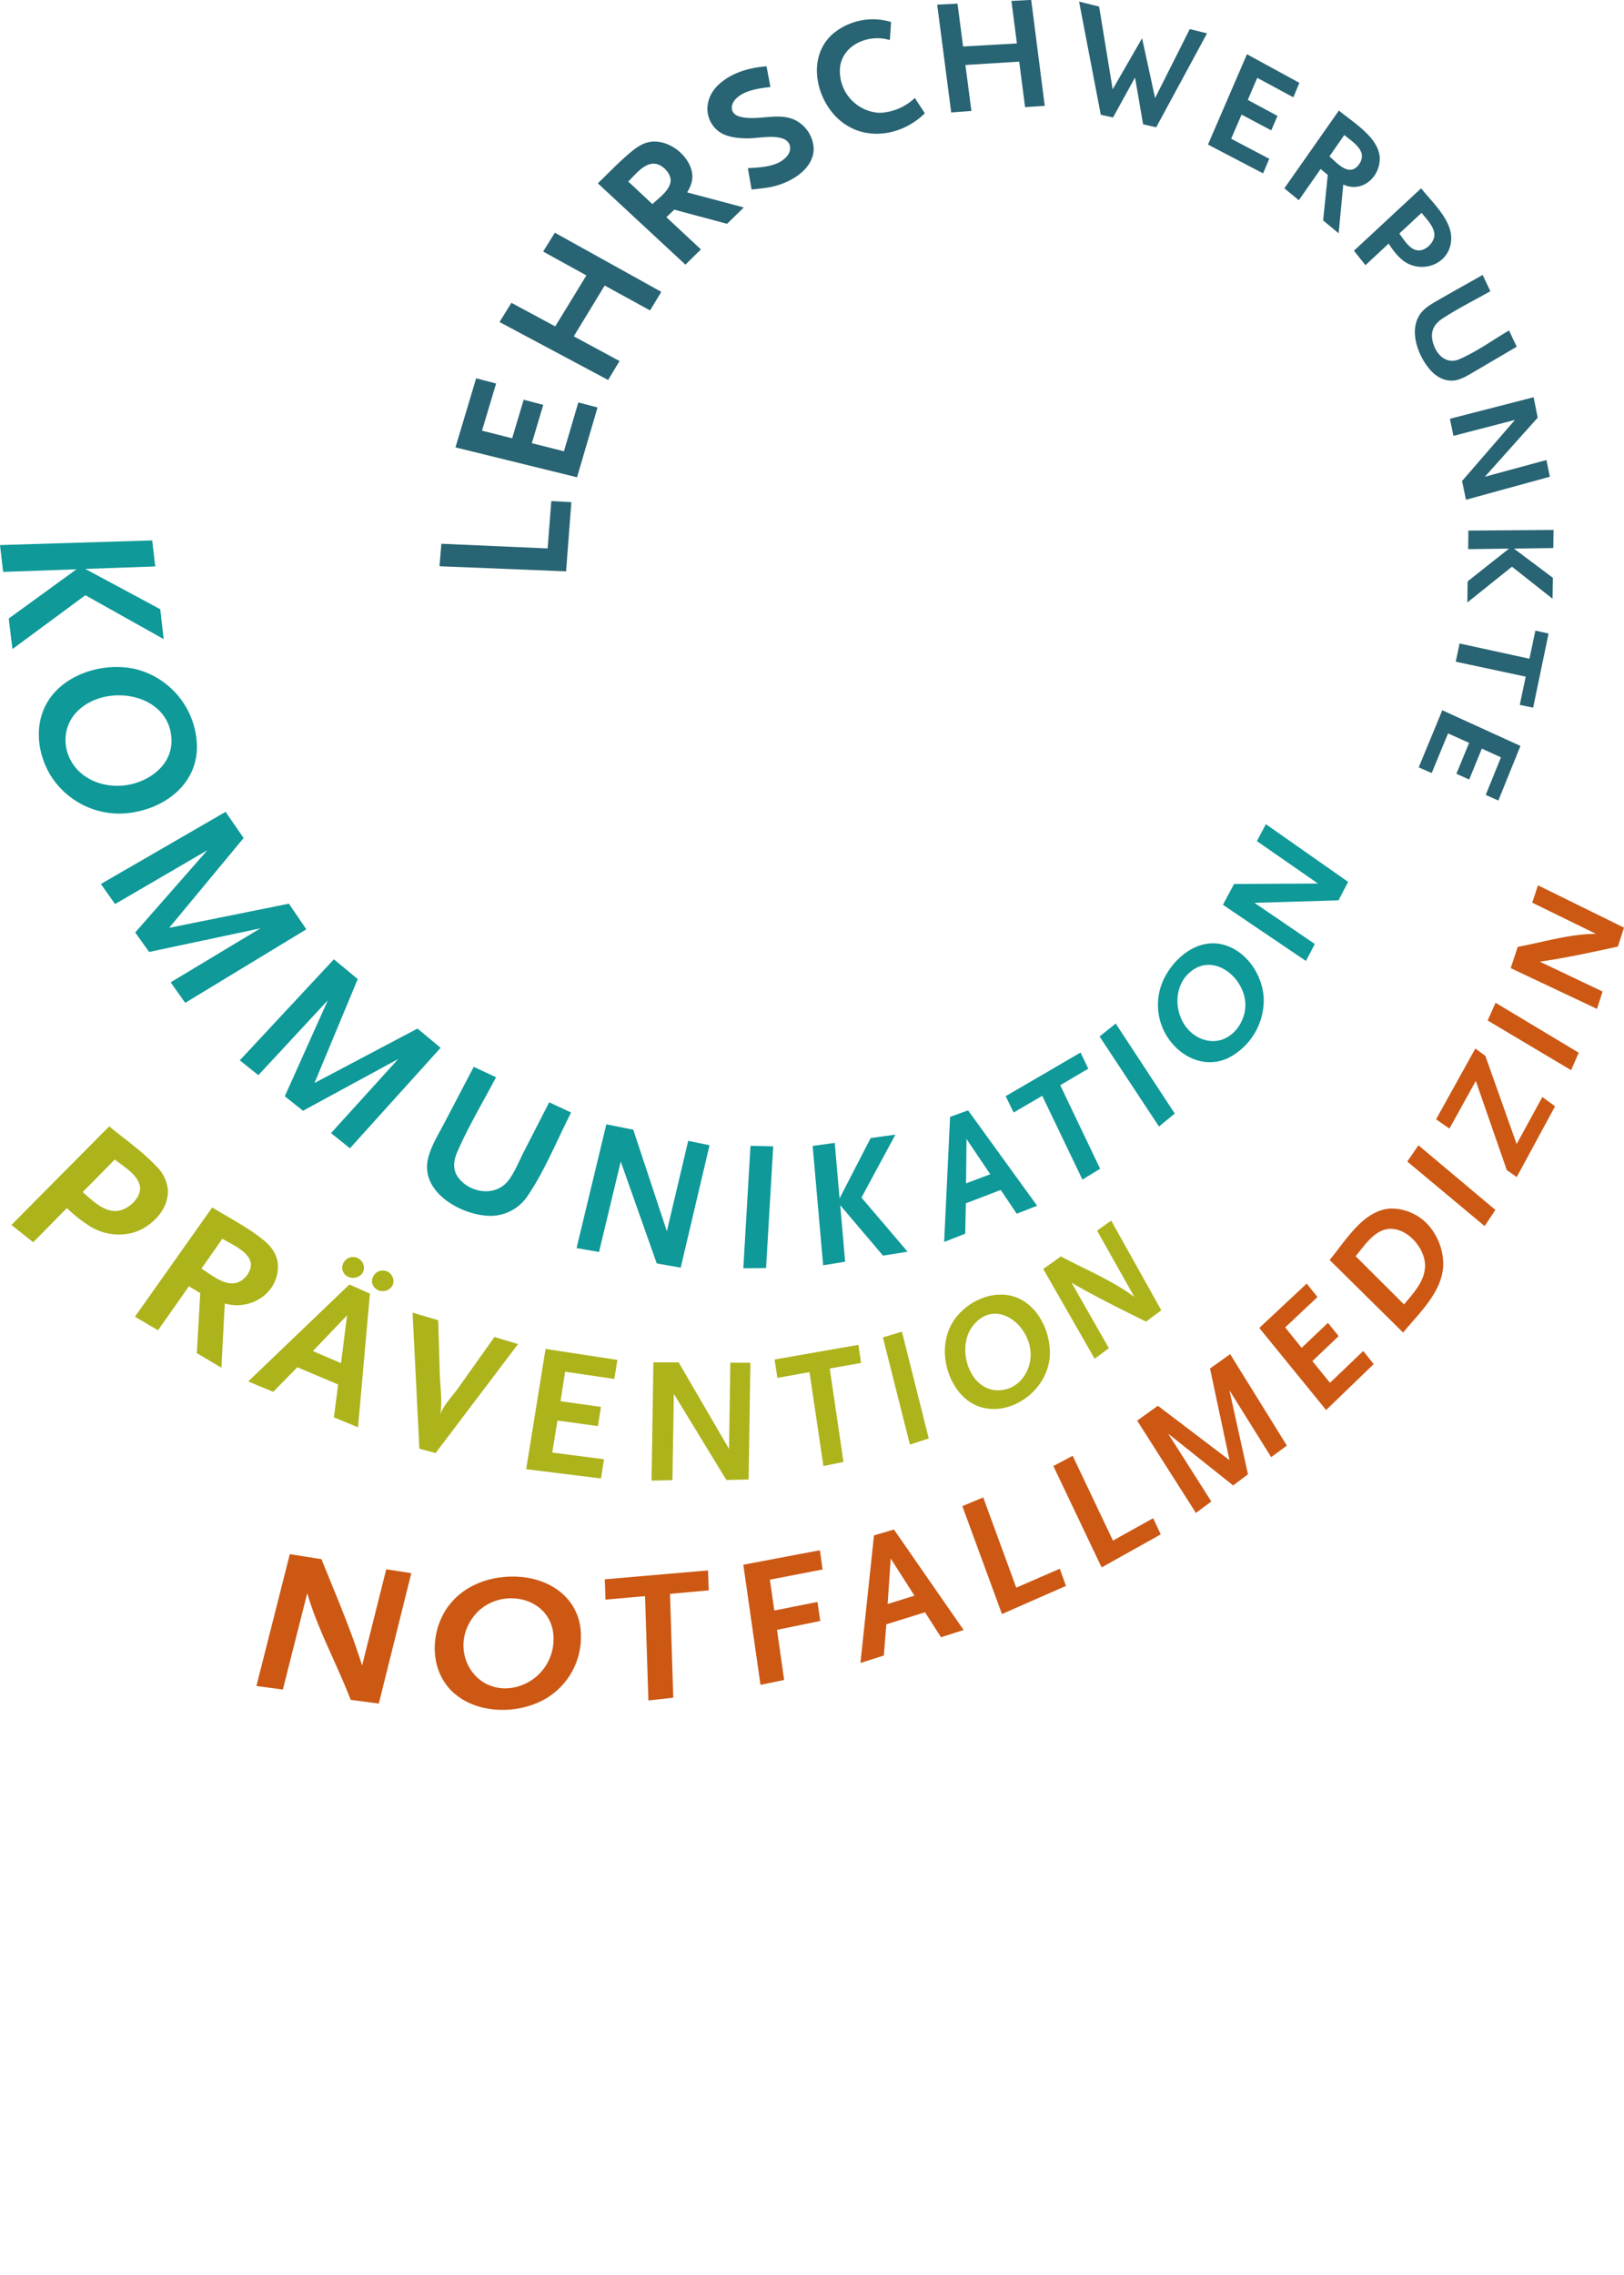
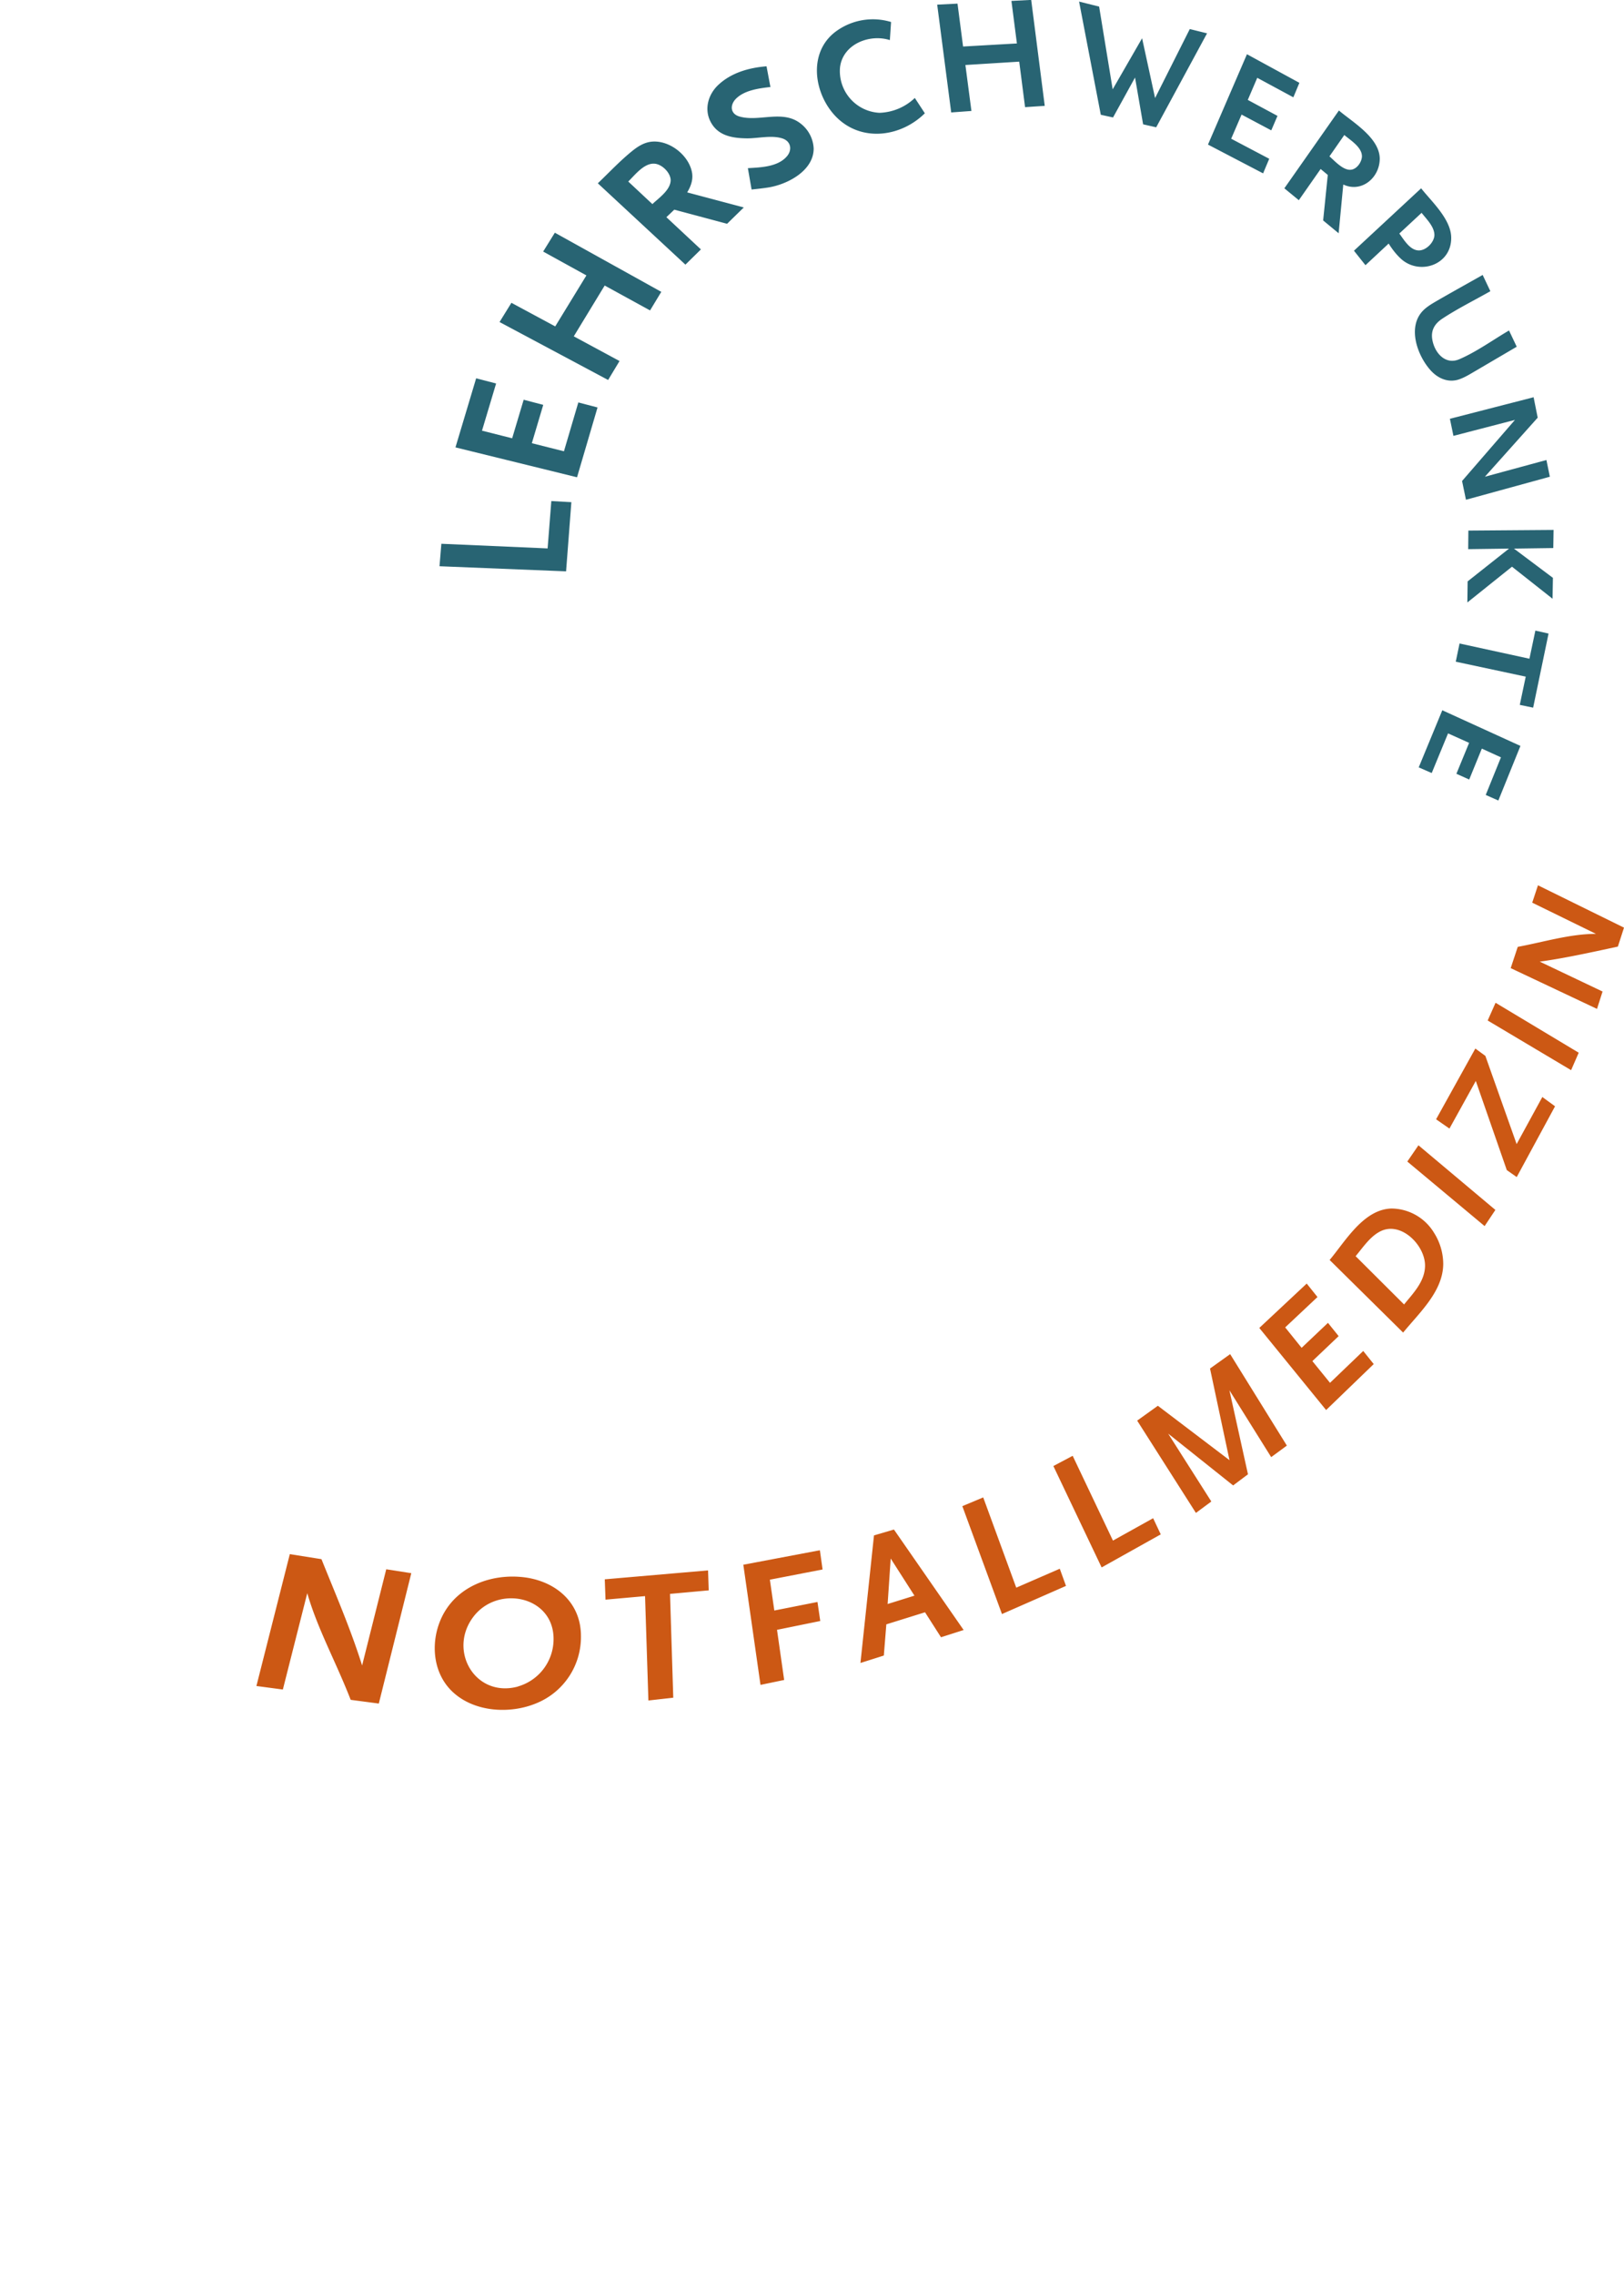
<svg xmlns="http://www.w3.org/2000/svg" width="175" height="245" version="1.0">
-   <path fill="#fff" d="M0 0h175v245H0z" />
-   <path fill="#0f9999" d="M33.01 100.08 19.96 108l-1.57-2.21 9.68-5.82-12 2.55-1.5-2.1 7.78-8.86-9.95 5.8-1.53-2.16 13.44-7.77 1.94 2.82-8.02 9.67 12.9-2.6zM47.48 112.84l-9.77 10.82-2.04-1.63 7.24-7.98-10.26 5.57-1.96-1.56 4.64-10.34-7.49 8.07-2-1.6 10.14-10.88 2.57 2.13-4.66 11.19 11.1-5.86zM145.27 94.97l-1.03 1.99-9.06.27 6.5 4.43-.95 1.83-8.95-6.05 1.2-2.24 9.04-.05-6.58-4.57.97-1.82zM73.35 136.52l-2.58-.46-3.88-10.97-2.34 9.74-2.42-.42 3.21-13.33 2.9.58 3.62 10.93 2.3-9.73 2.3.47zM61.54 119.81c-1.5 2.94-2.79 6.16-4.63 8.9a4.82 4.82 0 0 1-4.6 2.2c-2.93-.26-6.96-2.62-6.2-6.08.31-1.36 1.1-2.61 1.74-3.83l3.2-6.11 2.4 1.12c-1.4 2.67-2.98 5.3-4.18 8.06-.4.92-.52 1.93.13 2.77 1.32 1.7 4.06 2.05 5.4.27.68-.9 1.12-2.03 1.62-3.02l2.76-5.38zM9.2 64.1l-7.86 5.8-.4-3.29 7.3-5.3-7.9.28L0 58.7l16.4-.5.33 2.8-7.54.27 8.08 4.34.37 3.22zM92.83 128.97l4.97 5.83-2.65.42-4.61-5.43.53 6.09-2.37.38-1.13-12.85 2.38-.33.52 5.98 3.35-6.5 2.67-.37zM104.32 119.58l-1.94.7-.64 13.47 2.27-.89.07-3.27 3.76-1.44 1.72 2.56 2.2-.86zm-.22 7.86.05-4.78 2.56 3.8zM5.68 74.8c-2.06 2.5-1.85 6-.25 8.67a8.73 8.73 0 0 0 9.27 3.95c3.54-.7 6.6-3.3 6.52-7.13a8.73 8.73 0 0 0-6.72-8.26c-3.06-.65-6.78.31-8.82 2.77Zm2.14 7.42c-1.16-1.79-1-4.1.52-5.62 3.14-3.15 10.12-1.9 10.14 3.2 0 2.65-2.43 4.38-4.84 4.75-2.19.33-4.58-.42-5.82-2.33zM131.67 101.7c-2.54-.58-4.88 1.24-6.06 3.36a6.4 6.4 0 0 0 .53 7.1c1.49 1.9 3.9 2.84 6.17 1.8a7.01 7.01 0 0 0 3.87-6.19c0-2.64-1.84-5.46-4.51-6.07m-3.63 3.18c2.54-2.53 6.16.34 6.16 3.35 0 2.09-1.74 4.2-3.97 3.85-3.25-.53-4.44-4.98-2.2-7.2zM114.25 116.87l4.3 9-1.91 1.16-4.33-9.02-3.08 1.8-.86-1.76 8.07-4.7.83 1.74zM82.55 136.56l-2.45.02.77-13.18 2.45.05zM120.23 110.23l6.36 9.69-1.7 1.4-6.4-9.7z" />
  <path fill="#286473" d="M87.68 16c0 2.42-2.9 3.9-4.96 4.2-.58.09-1.16.15-1.73.21l-.4-2.3c1.37-.08 3.22-.13 4.2-1.27.6-.69.45-1.63-.48-1.93-1.16-.38-2.63 0-3.83-.01-1.58-.02-3.14-.28-3.92-1.81-.7-1.37-.23-2.96.87-3.97 1.4-1.3 3.3-1.83 5.17-1.98l.42 2.23c-1.22.14-2.78.34-3.7 1.25-.68.67-.65 1.64.37 1.93 2.1.6 4.62-.75 6.55.73A3.6 3.6 0 0 1 87.68 16M166.64 49.54l.37 1.8-9.04 2.48-.42-2.02 5.7-6.58-6.63 1.72-.38-1.84 9.02-2.32.44 2.2-5.69 6.36zM78.35 24.1l1.8-1.76-6.1-1.62c.45-.75.7-1.5.47-2.37-.48-1.84-2.63-3.4-4.53-3.06-.69.13-1.27.5-1.8.92-1.34 1.07-2.53 2.35-3.77 3.53l9.44 8.76 1.67-1.64-3.72-3.47.85-.81zM67.7 19.55c.7-.68 1.76-2.09 2.93-1.91.76.11 1.63.98 1.64 1.77-.02 1.07-1.3 1.93-1.97 2.57zM138.4 20.28l1.56 1.28 2.35-3.36.77.64-.5 4.9 1.67 1.38.5-5.25c1.95.92 3.92-.7 3.93-2.78-.02-2.27-2.95-3.95-4.4-5.19zm4.86-3.44 1.6-2.3c.64.55 1.94 1.32 1.9 2.34-.04.6-.56 1.35-1.2 1.4-.84.08-1.77-.99-2.3-1.44zM153.13 20.29 145.9 27l1.24 1.56 2.5-2.33c.35.56.76 1.1 1.23 1.55 1.98 1.95 5.57.8 5.51-2.22-.04-1.99-2.16-3.9-3.24-5.28zm-2.34 4.86 2.4-2.23c.5.65 1.36 1.46 1.38 2.37 0 .79-.89 1.7-1.7 1.68-.95-.03-1.58-1.15-2.08-1.82zM99.66 12.2c-2.5 2.47-6.54 3.1-9.27.66-2.63-2.36-3.48-7.08-.36-9.44a6.73 6.73 0 0 1 5.99-1.05l-.13 1.95c-2.2-.7-5.07.44-5.37 2.93a4.5 4.5 0 0 0 4.25 4.9 5.8 5.8 0 0 0 3.81-1.6zM124.59 13.71l-1.41-.32-.87-5.04-2.37 4.3-1.32-.29L116.28.17l2.16.54 1.46 8.91 3.17-5.5 1.4 6.44 3.74-7.43 1.86.46zM112.58 11.4l-2.12.14-.63-4.9-5.8.36.65 4.95-2.18.16L100.99.5l2.19-.11.6 4.62 5.8-.33-.59-4.58 2.13-.11zM71.26 31.43l-1.21 2-4.89-2.68-3.33 5.47 4.93 2.66-1.23 2.04-11.7-6.24 1.28-2.07 4.72 2.54 3.36-5.49-4.66-2.57 1.26-2.03zM163.44 37.34l-4.38 2.57c-.64.37-1.3.8-2.01 1-1.16.3-2.23-.25-2.97-1.12-1.36-1.57-2.4-4.51-.81-6.26.45-.49 1.04-.82 1.6-1.15 1.63-.94 3.27-1.85 4.9-2.77l.83 1.75c-1.72.98-3.53 1.87-5.18 2.96-.76.5-1.2 1.16-1.1 2.09.18 1.48 1.37 2.96 2.95 2.27 1.85-.8 3.6-2.07 5.34-3.09zM62.18 51.4l-13.1-3.22 2.23-7.44 2.15.56-1.52 5.08 3.25.82 1.24-4.15 2.11.55-1.23 4.13 3.46.87 1.55-5.26 2.07.54zM140.02 8.92l-.65 1.56-3.89-2.1-1.02 2.38 3.2 1.72-.67 1.56-3.2-1.7-1.12 2.6 4.1 2.16-.66 1.57-5.94-3.1 4.2-9.73zM163.84 80.33l-2.38 5.88-1.36-.6 1.64-4.05-2.06-.94-1.36 3.33-1.38-.62 1.37-3.33-2.27-1.02-1.76 4.27-1.4-.61 2.54-6.15zM167.38 59.02l-4.24.06 4.2 3.15-.04 2.25-4.37-3.45-4.81 3.85.03-2.27 4.46-3.53-4.4.06.02-2 9.18-.07zM166.87 68.23l-1.66 7.98-1.44-.3.64-3.04-7.54-1.61.41-1.96 7.53 1.64.64-3.03zM61 61.53l-13.64-.55.2-2.42 11.45.5.4-5.1 2.16.12z" />
-   <path fill="#adb31b" d="m80.67 159.33-2.4.05-5.66-9.28-.15 9.3-2.25.05.2-12.74 2.72.01 5.43 9.32.14-9.29 2.16.01zM119.74 131.45l5.4 9.66-1.64 1.22c-2.87-1.42-5.65-2.8-8.03-4.19l4.02 7.05-1.53 1.14-5.54-9.67 1.9-1.35c2.63 1.4 5.52 2.58 7.92 4.36l-4.02-7.14zM22.87 130.03l-8.33 11.77 2.49 1.46 3.33-4.74 1.22.74-.37 6.46 2.65 1.57.36-6.92c2.66.8 5.72-.97 5.73-3.99-.01-1.13-.6-2.03-1.44-2.74-1.7-1.42-3.77-2.45-5.64-3.61zm-1.17 6.6 2.26-3.23c.92.57 3.05 1.43 3.08 2.8-.03.93-.9 1.92-1.84 2-1.24.12-2.55-1-3.5-1.58zM18.1 128.2a4.1 4.1 0 0 0-1.25-2.6c-1.5-1.6-3.39-2.9-5.08-4.3L1.23 131.92l2.35 1.86 3.63-3.68c.67.65 1.4 1.25 2.18 1.76a5.93 5.93 0 0 0 5.02.87c1.9-.6 3.76-2.43 3.68-4.54m-3-.11c-.08 1.07-1.26 2.12-2.28 2.3-1.54.27-2.84-1.09-3.9-2l3.46-3.51c.9.73 2.8 1.8 2.72 3.2M66.2 148.5l-5.3-.78-.5 3.18 4.36.61-.33 2.07-4.36-.6-.56 3.45 5.58.72-.33 2.07-8.06-1 2.09-12.95 7.74 1.18zM37.65 138.33l-10.9 10.44 2.69 1.12 2.6-2.65 4.4 1.86-.46 3.53 2.6 1.08 1.28-14.4zm-.9 8.47-3.03-1.3 3.68-3.85zM55.82 144.75l-8.88 11.73-1.75-.47-.73-14.65 2.76.82.17 5.76c.04 1.4.3 3 .05 4.4.35-1.03 1.33-2 1.94-2.86l3.9-5.5zM113.13 145.52c-.06-2.57-1.61-5.42-4.28-6-2.34-.49-4.93.86-6.16 2.83-1.32 2.13-1.07 4.94.25 7 3.18 4.97 10.3 1.45 10.2-3.83m-8.36-2.66c2.44-3.23 6.28-.2 6.28 3.02 0 1.85-1.25 3.66-3.2 3.83-3.37.3-4.87-4.48-3.08-6.85zM92.5 144.83l.29 1.95-3.38.6 1.48 10.06-2.16.44-1.5-10.11-3.46.62-.3-1.98 9.04-1.58zM97.19 143.41l2.89 11.5-2.03.66-2.91-11.54zM39.22 136.53c0 1.04-1.37 1.44-2.05.72-.74-.8.04-2.03 1.07-1.86.55.1.98.57.98 1.14M42.4 137.96c0 1.03-1.35 1.45-2.02.72-.74-.78.03-2.01 1.05-1.84.55.09.96.57.97 1.12" />
  <path fill="#cc5814" d="m132.56 145.83 6.11 9.85-1.69 1.24-4.5-7.2 2 9.05-1.6 1.2-7-5.58 4.65 7.31-1.66 1.23-6.33-9.94 2.23-1.6 7.72 5.86-2.1-9.87zM175 99.9l-.66 2.04c-2.96.64-5.83 1.27-8.42 1.62l6.77 3.22-.6 1.87-9.3-4.39.76-2.29c2.75-.51 5.63-1.4 8.43-1.4l-6.87-3.36.62-1.87zM40.82 183.46l-3.03-.4c-1.62-4.16-3.57-7.63-4.68-11.49l-2.63 10.38-2.85-.38 3.6-14.2 3.41.54c1.53 3.8 3.16 7.56 4.38 11.45l2.6-10.36 2.7.42zM149.92 130.15c-3 .1-4.95 3.53-6.64 5.54l7.92 7.82c1.72-2.12 4.32-4.44 4.32-7.42a6.3 6.3 0 0 0-.98-3.31 5.4 5.4 0 0 0-4.62-2.63zm-3.84 5.13c.76-.9 1.52-2.07 2.6-2.64 2.22-1.2 4.87 1.41 4.88 3.64 0 1.7-1.25 2.96-2.26 4.2zM146.9 145.49l1.13 1.41-5.13 4.95-7.2-8.84 5.11-4.78 1.16 1.45-3.48 3.27 1.77 2.2 2.84-2.69 1.15 1.43-2.83 2.69 1.9 2.34zM96.33 164.72l-2.15.63-1.46 13.74 2.52-.8.27-3.36 4.17-1.3 1.72 2.69 2.44-.78zm-.68 8.02.33-4.9 2.56 4zM167.57 119.14l-4.13 7.62-1.07-.75-3.34-9.6-2.84 5.13-1.44-1 4.23-7.62 1.08.79 3.37 9.5 2.77-5.07zM88.64 169.02l-5.68 1.1.48 3.32 4.65-.92.3 2.05-4.66.95.77 5.4-2.55.53-1.85-12.94 8.25-1.56zM62.6 176.1c0-.37-.04-.74-.1-1.1-.57-3.12-3.3-4.9-6.32-5.17-3.24-.3-6.66.93-8.33 3.86-1.5 2.64-1.4 6.28.87 8.46 2.35 2.26 6.28 2.48 9.17 1.24a7.7 7.7 0 0 0 4.71-7.29m-6.79 5.53c-4.59 1.24-7.56-3.86-4.81-7.5 2.63-3.5 8.76-2.26 8.65 2.49a5.3 5.3 0 0 1-3.84 5zM76.37 171.27l-4.17.38.35 11.18-2.68.3-.36-11.24-4.26.38-.08-2.19 11.13-.96zM114.2 168.94l.67 1.85-6.9 3.03-4.27-11.62 2.25-.94 3.56 9.72zM124.26 163.5l.82 1.74-6.37 3.56-5.2-10.92 2.08-1.1 4.34 9.13zM161.14 130.3l-1.16 1.74-8.33-6.95 1.2-1.75zM170.12 113.37l-.82 1.88-8.99-5.35.85-1.91z" />
</svg>